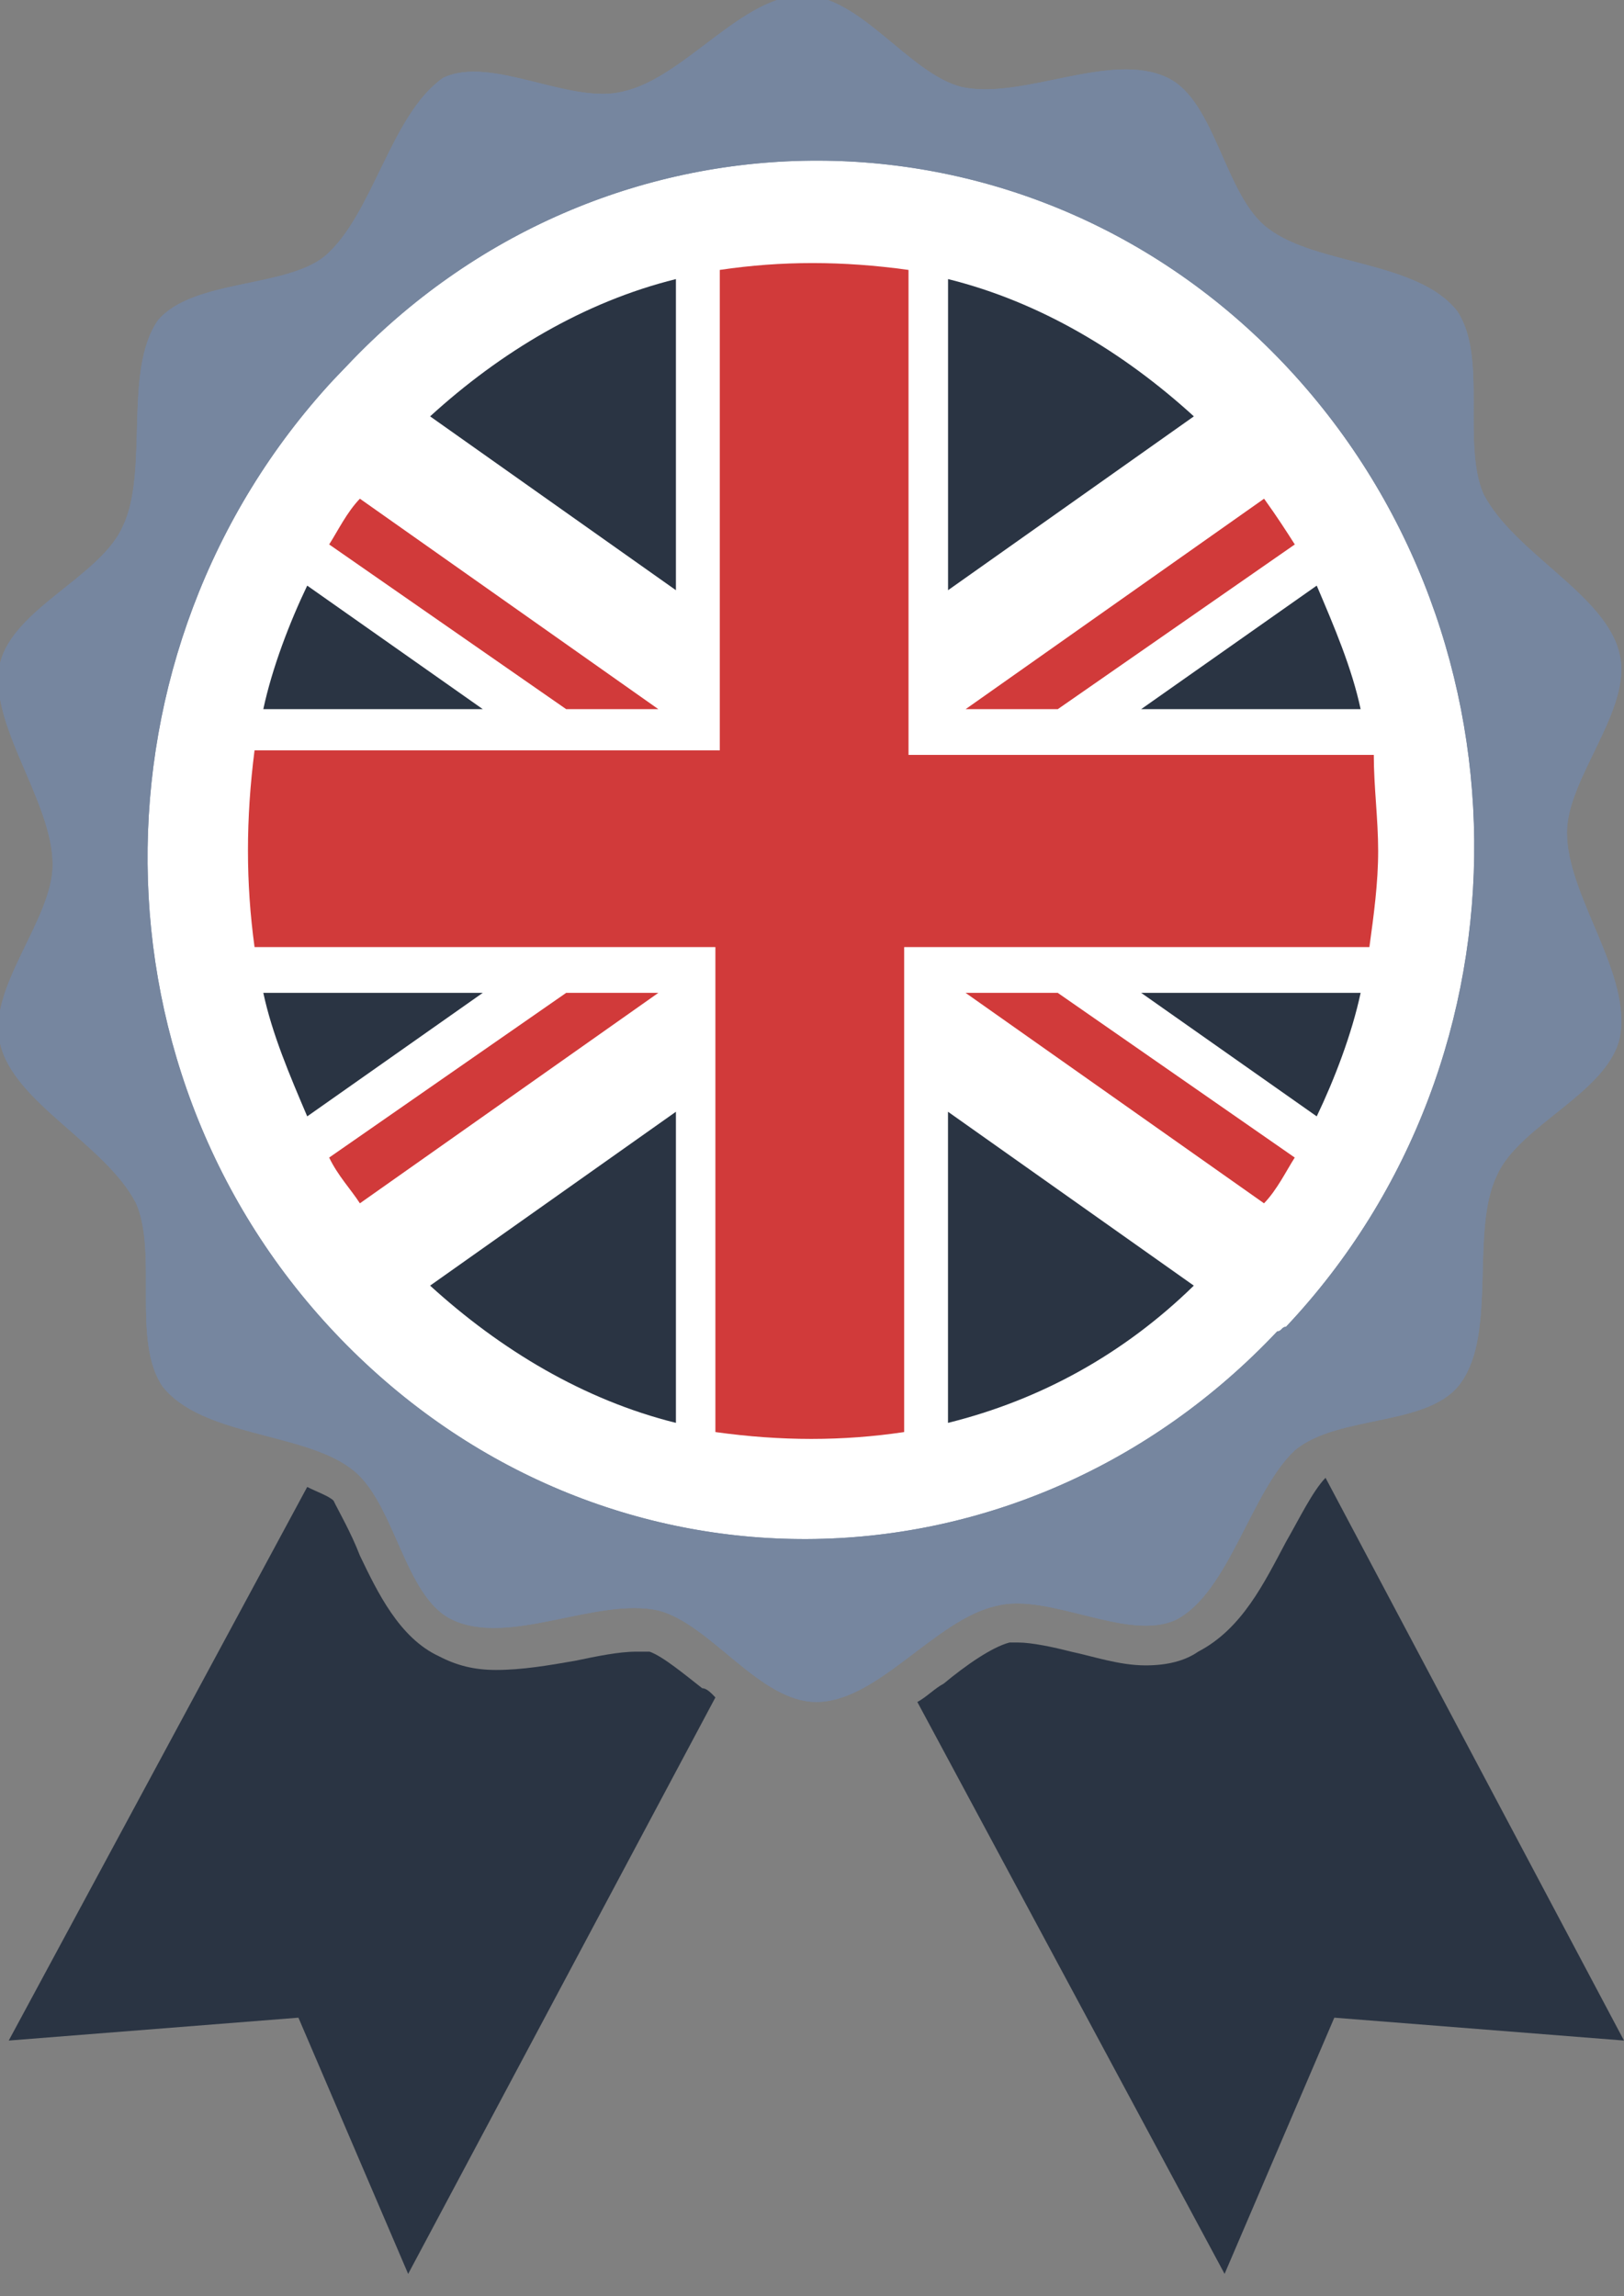
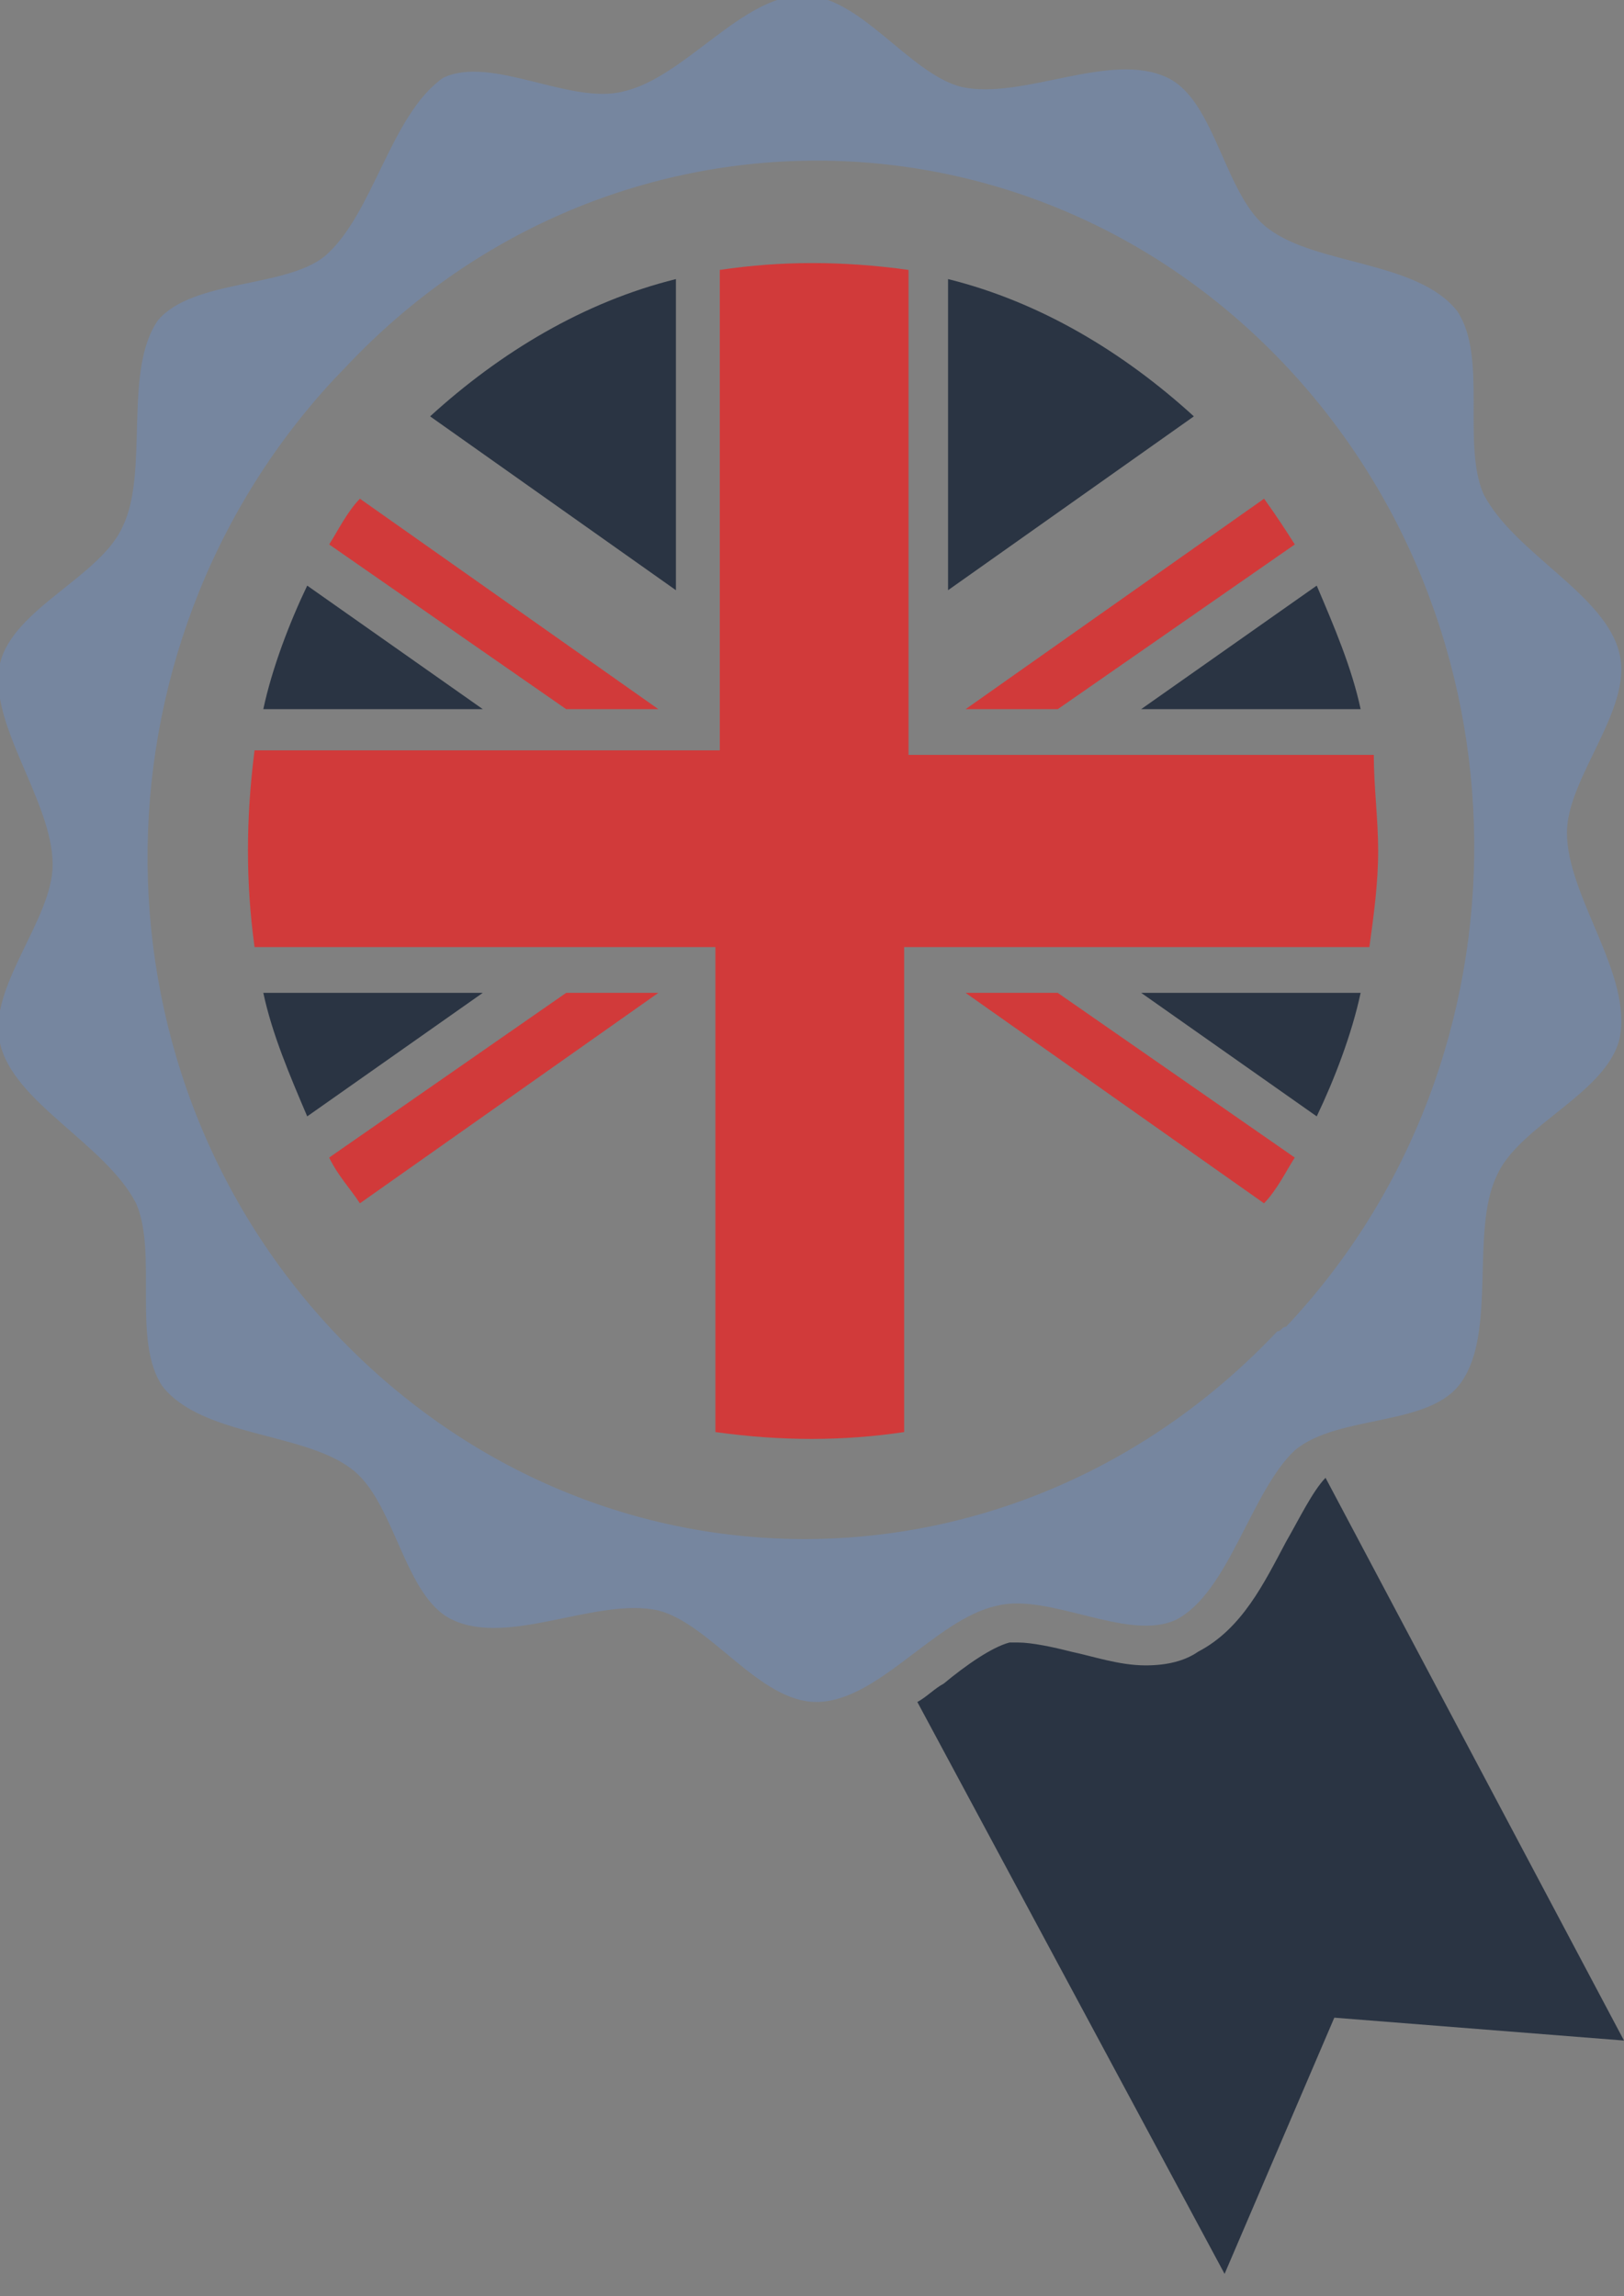
<svg xmlns="http://www.w3.org/2000/svg" width="58" height="82" viewBox="0 0 58 82" fill="none">
  <rect x="0" y="0" width="58" height="82" fill="#808080" stroke="none" />
-   <ellipse cx="29.001" cy="30.933" rx="24.36" ry="25.52" fill="white" />
  <g clip-path="url(#clip0_868_10019)">
    <path d="M42.638 14.868L33.859 21.076V9.966C37.151 10.783 40.13 12.58 42.638 14.868Z" fill="#2A3443" />
    <path d="M48.594 35.454C48.28 36.925 47.653 38.558 47.026 39.865L40.756 35.454H48.594Z" fill="#2A3443" />
    <path d="M24.14 9.966V21.076L15.361 14.868C17.869 12.58 20.848 10.783 24.14 9.966Z" fill="#2A3443" />
    <path d="M17.242 35.454L10.972 39.865C10.345 38.395 9.718 36.925 9.404 35.454H17.242Z" fill="#2A3443" />
-     <path d="M24.14 39.7V50.81C20.848 49.993 17.869 48.196 15.361 45.909L24.14 39.7Z" fill="#2A3443" />
    <path d="M17.242 25.323H9.404C9.718 23.852 10.345 22.219 10.972 20.912L17.242 25.323Z" fill="#2A3443" />
-     <path d="M42.636 45.909C40.128 48.359 37.149 49.993 33.857 50.81V39.7L42.636 45.909Z" fill="#2A3443" />
    <path d="M48.594 25.323H40.756L47.026 20.912C47.653 22.382 48.28 23.852 48.594 25.323Z" fill="#2A3443" />
    <path d="M49.22 30.388C49.22 31.532 49.064 32.676 48.907 33.819H32.291V51.138C30.096 51.465 27.901 51.465 25.55 51.138V33.819H9.091C8.777 31.532 8.777 29.245 9.091 26.794H25.707V9.639C27.901 9.312 30.096 9.312 32.447 9.639V26.957H49.064C49.064 28.101 49.22 29.245 49.22 30.388Z" fill="#D13A3A" />
    <path d="M23.513 25.324H20.221L11.756 19.442C12.069 18.952 12.383 18.298 12.853 17.808L23.513 25.324Z" fill="#D13A3A" />
    <path d="M46.243 19.442L37.778 25.324H34.486L45.146 17.808C45.616 18.462 45.93 18.952 46.243 19.442Z" fill="#D13A3A" />
    <path d="M23.513 35.454L12.853 42.97C12.54 42.48 12.069 41.989 11.756 41.336L20.221 35.454H23.513Z" fill="#D13A3A" />
    <path d="M46.241 41.336C45.928 41.826 45.614 42.48 45.144 42.97L34.484 35.454H37.776L46.241 41.336Z" fill="#D13A3A" />
    <path fill-rule="evenodd" clip-rule="evenodd" d="M58 72.867L47.654 72.05L43.735 81.199L32.762 60.777C33.075 60.613 33.389 60.286 33.702 60.123C34.486 59.47 35.427 58.816 36.054 58.653C36.21 58.653 36.21 58.653 36.367 58.653C36.837 58.653 37.621 58.816 38.248 58.979C39.032 59.143 39.972 59.47 40.913 59.47C41.697 59.47 42.324 59.306 42.794 58.979C44.362 58.163 45.145 56.529 45.929 55.058C46.4 54.241 46.87 53.261 47.34 52.771L58 72.867Z" fill="#2A3443" />
-     <path fill-rule="evenodd" clip-rule="evenodd" d="M25.55 60.614L14.577 81.2L10.658 72.05L0.312 72.867L10.972 53.098C11.286 53.261 11.756 53.425 11.912 53.588C12.069 53.915 12.54 54.732 12.853 55.549C13.48 56.856 14.264 58.49 15.675 59.143C16.302 59.47 16.929 59.633 17.712 59.633C18.653 59.633 19.594 59.47 20.534 59.307C21.318 59.143 22.102 58.98 22.729 58.98C22.886 58.98 23.042 58.98 23.199 58.98C23.669 59.143 24.453 59.797 25.08 60.287C25.237 60.287 25.394 60.45 25.55 60.614Z" fill="#2A3443" />
-     <path fill-rule="evenodd" clip-rule="evenodd" d="M55.962 29.734C55.962 27.773 58.313 25.323 57.843 23.362C57.373 21.238 54.081 19.768 52.983 17.644C52.2 15.847 53.14 12.742 52.043 11.109C50.632 9.312 47.027 9.475 45.302 8.168C43.735 7.024 43.421 3.593 41.697 2.776C39.659 1.796 36.524 3.593 34.329 3.103C32.448 2.613 30.724 -0.165 28.686 -0.165C26.492 -0.165 24.454 2.776 22.259 3.266C20.378 3.757 17.556 1.959 15.832 2.776C13.951 4.083 13.324 7.678 11.6 9.148C10.189 10.292 6.897 9.965 5.643 11.435C4.389 13.233 5.329 16.827 4.389 18.788C3.605 20.585 0.47 21.728 -0 23.689C-0.471 25.813 1.881 28.59 1.881 30.878C1.881 32.838 -0.471 35.289 -0 37.249C0.47 39.373 3.762 40.844 4.859 42.968C5.643 44.765 4.702 47.869 5.8 49.503C7.21 51.3 10.816 51.137 12.54 52.444C14.108 53.588 14.421 57.019 16.146 57.836C18.183 58.816 21.319 57.019 23.513 57.509C25.394 57.999 27.119 60.776 29.156 60.776C31.351 60.776 33.389 57.835 35.584 57.345C37.465 56.855 40.286 58.652 42.011 57.836C43.892 56.855 44.675 53.261 46.243 51.79C47.81 50.483 51.102 50.974 52.2 49.34C53.454 47.542 52.513 43.948 53.454 41.988C54.237 40.19 57.373 39.047 57.843 37.086C58.313 34.799 55.962 32.021 55.962 29.734ZM45.616 47.542C36.524 57.182 21.789 57.509 12.383 48.033C2.978 38.557 2.978 23.199 11.913 13.559C12.07 13.396 12.227 13.233 12.383 13.069C21.475 3.43 36.367 3.266 45.616 12.742C54.865 22.218 55.021 37.74 45.929 47.379C45.773 47.379 45.773 47.542 45.616 47.542Z" fill="#76869F" />
    <path fill-rule="evenodd" clip-rule="evenodd" d="M55.962 29.734C55.962 27.773 58.313 25.323 57.843 23.362C57.373 21.238 54.081 19.768 52.983 17.644C52.2 15.847 53.14 12.742 52.043 11.109C50.632 9.312 47.027 9.475 45.302 8.168C43.735 7.024 43.421 3.593 41.697 2.776C39.659 1.796 36.524 3.593 34.329 3.103C32.448 2.613 30.724 -0.165 28.686 -0.165C26.492 -0.165 24.454 2.776 22.259 3.266C20.378 3.757 17.556 1.959 15.832 2.776C13.951 4.083 13.324 7.678 11.6 9.148C10.189 10.292 6.897 9.965 5.643 11.435C4.389 13.233 5.329 16.827 4.389 18.788C3.605 20.585 0.47 21.728 -0 23.689C-0.471 25.813 1.881 28.59 1.881 30.878C1.881 32.838 -0.471 35.289 -0 37.249C0.47 39.373 3.762 40.844 4.859 42.968C5.643 44.765 4.702 47.869 5.8 49.503C7.21 51.3 10.816 51.137 12.54 52.444C14.108 53.588 14.421 57.019 16.146 57.836C18.183 58.816 21.319 57.019 23.513 57.509C25.394 57.999 27.119 60.776 29.156 60.776C31.351 60.776 33.389 57.835 35.584 57.345C37.465 56.855 40.286 58.652 42.011 57.836C43.892 56.855 44.675 53.261 46.243 51.79C47.81 50.483 51.102 50.974 52.2 49.34C53.454 47.542 52.513 43.948 53.454 41.988C54.237 40.19 57.373 39.047 57.843 37.086C58.313 34.799 55.962 32.021 55.962 29.734ZM45.616 47.542C36.524 57.182 21.789 57.509 12.383 48.033C2.978 38.557 2.978 23.199 11.913 13.559C12.07 13.396 12.227 13.233 12.383 13.069C21.475 3.43 36.367 3.266 45.616 12.742C54.865 22.218 55.021 37.74 45.929 47.379C45.773 47.379 45.773 47.542 45.616 47.542Z" fill="#76869F" />
  </g>
  <defs>
    <clipPath id="clip0_868_10019">
      <rect width="58" height="81.2" fill="white" />
    </clipPath>
  </defs>
</svg>